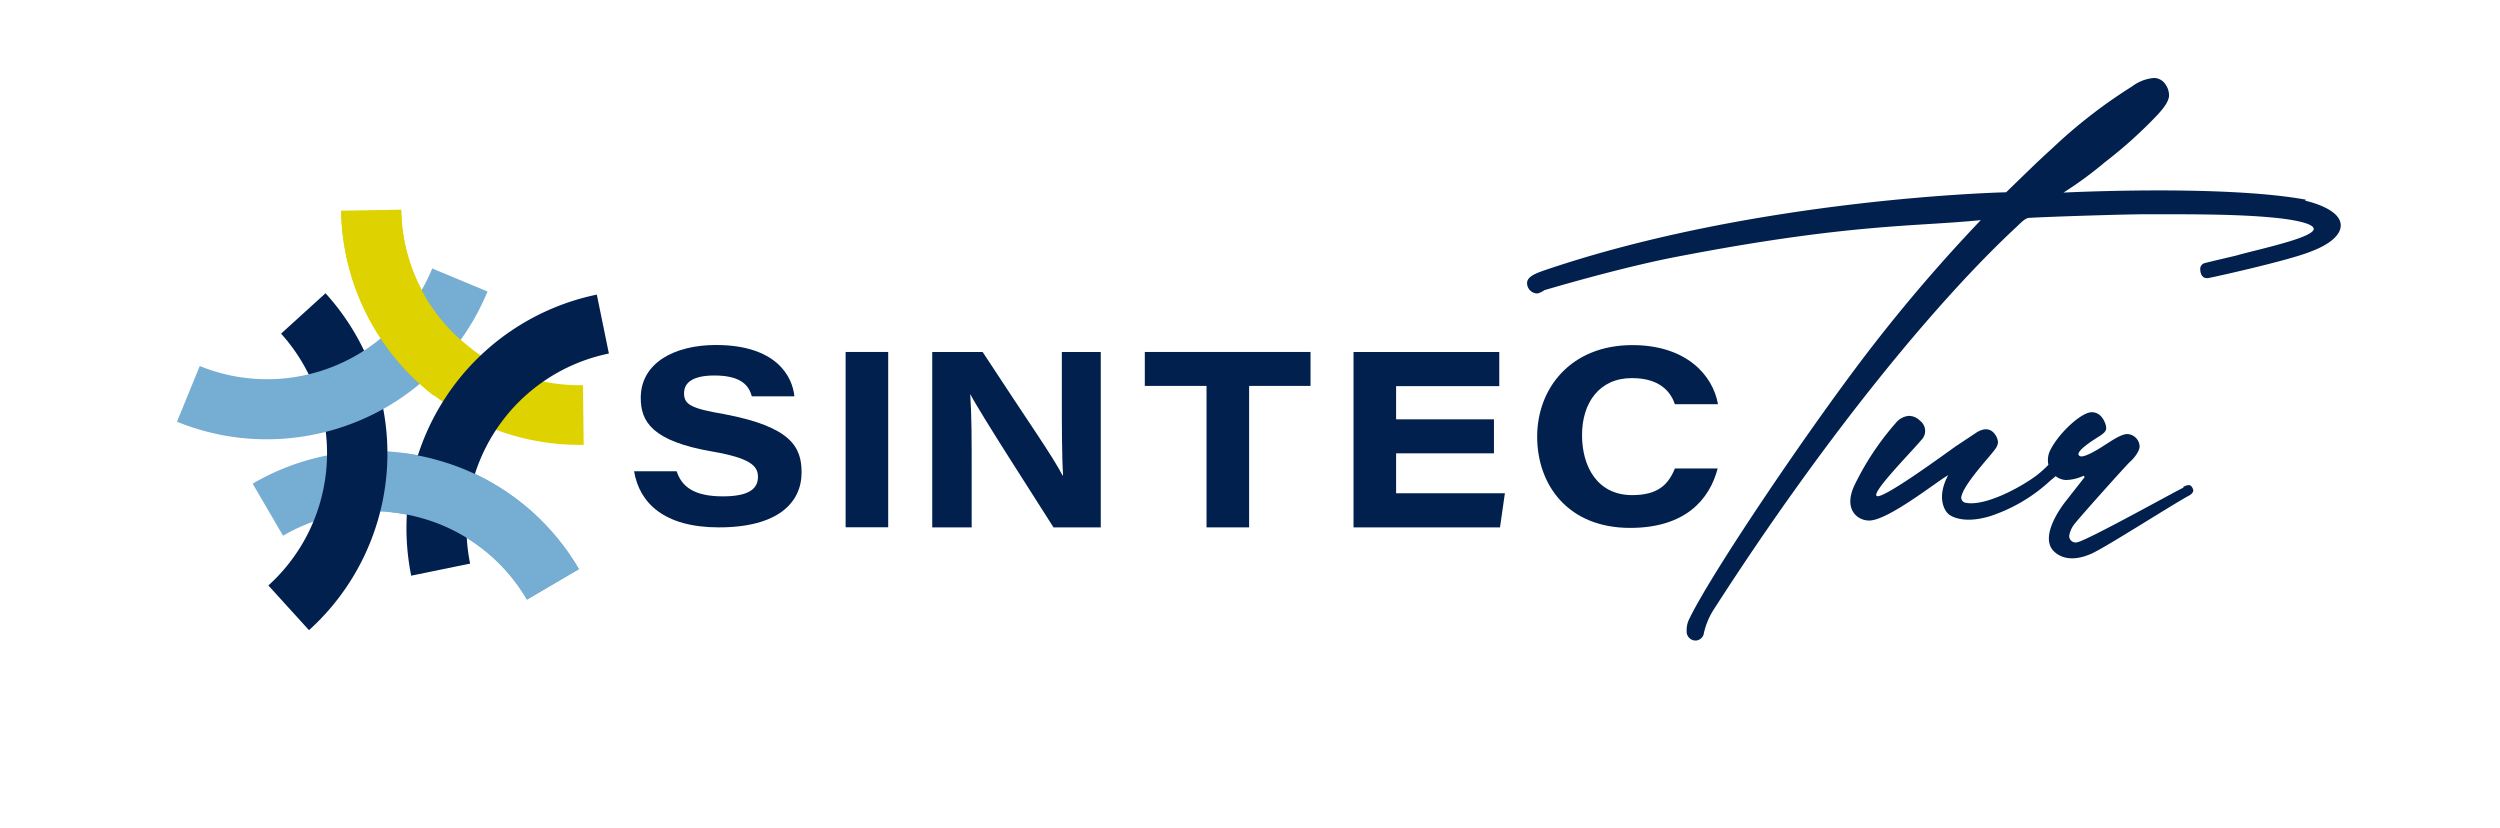
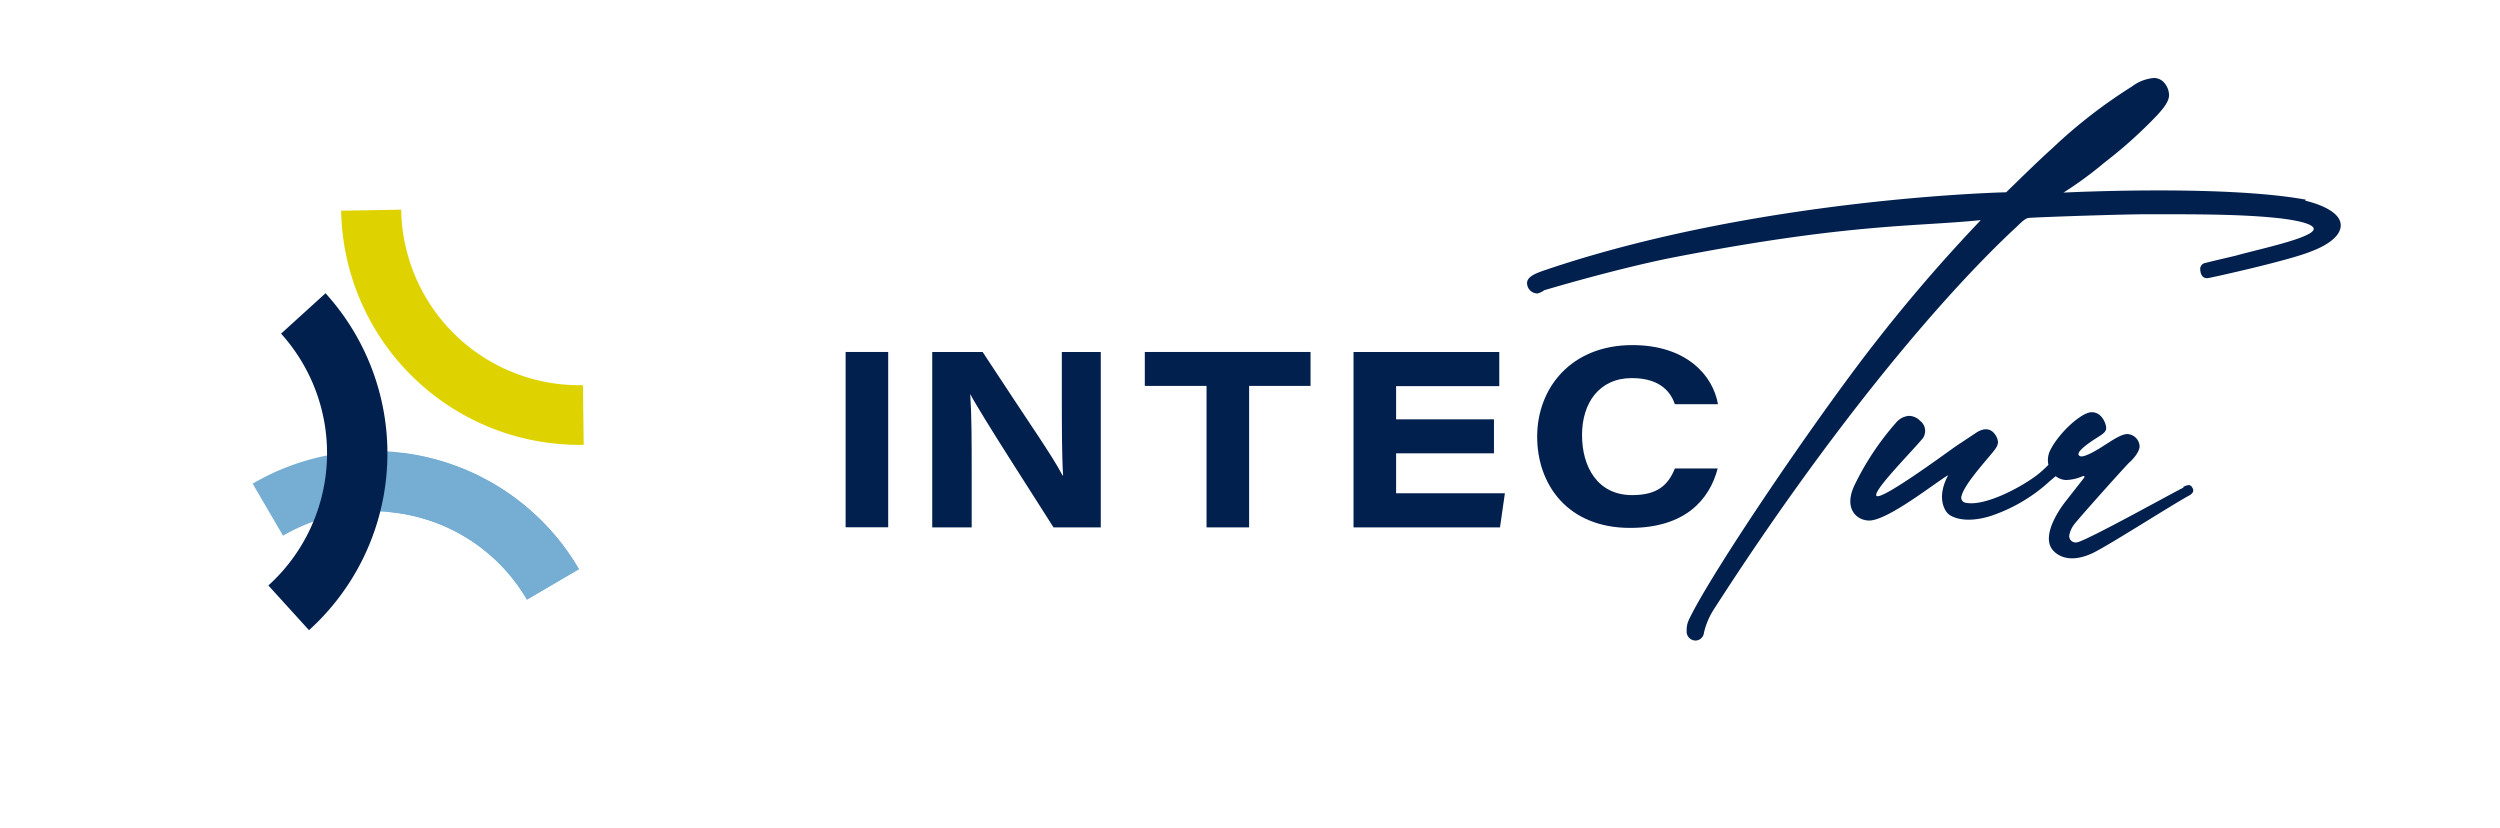
<svg xmlns="http://www.w3.org/2000/svg" id="Layer_1" data-name="Layer 1" viewBox="0 0 240.15 79.58">
  <title>sintectur-viajes-corporativos-eventos-meetings-turismo-a-medida-logistica-wireframe</title>
  <g>
-     <path d="M65,45.27c.48,1.46,1.64,2.41,4.44,2.41,2.62,0,3.37-.8,3.37-1.88S72,44,68.46,43.38c-5.85-1-6.91-2.9-6.91-5.16,0-3.36,3.24-5.08,7.22-5.08,5.78,0,7.35,3,7.54,4.93H72.22c-.24-.84-.8-2-3.58-2-2,0-2.93.62-2.93,1.71s.69,1.46,3.85,2C76,41,77,42.94,77,45.38c0,2.92-2.29,5.28-7.94,5.28-5.27,0-7.64-2.35-8.15-5.39Z" style="fill: #02204e" />
    <rect x="81.23" y="33.81" width="4.09" height="16.84" style="fill: #02204e" />
    <path d="M89.55,50.66V33.81h4.84c4.73,7.23,6.62,9.85,7.68,11.86h.05C102,43.9,102,40.75,102,38V33.81h3.74V50.66h-4.54c-1.58-2.51-7-10.88-8-12.81h0c.14,2.08.14,4.48.14,7.47v5.34Z" style="fill: #02204e" />
    <polygon points="115.9 37.07 109.97 37.07 109.97 33.81 125.89 33.81 125.89 37.07 119.99 37.07 119.99 50.66 115.9 50.66 115.9 37.07" style="fill: #02204e" />
    <polygon points="143.51 43.55 134.11 43.55 134.11 47.38 144.56 47.38 144.09 50.66 130.02 50.66 130.02 33.81 144.02 33.81 144.02 37.09 134.11 37.09 134.11 40.28 143.51 40.28 143.51 43.55" style="fill: #02204e" />
    <path d="M165,45c-.78,3-3.13,5.71-8.41,5.71-6,0-8.93-4.16-8.93-8.77s3.2-8.79,9.15-8.79c5.15,0,7.73,2.87,8.22,5.68h-4.14c-.34-1-1.26-2.51-4.13-2.51-3.15,0-4.79,2.4-4.79,5.47s1.5,5.77,4.81,5.77c2.4,0,3.45-.93,4.11-2.56Z" style="fill: #02204e" />
    <path d="M221.5,19.18c-8-1.46-23.28-.68-23.28-.68a36,36,0,0,0,3.94-2.89A43.37,43.37,0,0,0,207.28,11l.15-.17c.27-.31.95-1.07.93-1.71A1.91,1.91,0,0,0,207.94,8a1.33,1.33,0,0,0-1-.51,4,4,0,0,0-2.13.81,48.8,48.8,0,0,0-7.63,5.91c-1.5,1.35-3,2.84-4.47,4.26,0,0-23.9.52-44.42,7.52-.58.21-1.61.54-1.6,1.2a1,1,0,0,0,1,1,1.83,1.83,0,0,0,.65-.31c3.59-1.06,8.71-2.44,12.65-3.2,16.69-3.23,23.06-2.9,29.23-3.53h.05a155.83,155.83,0,0,0-10.33,12c-5.73,7.37-15.52,21.82-17.69,26.35a2.31,2.31,0,0,0-.23,1v.23a.86.86,0,0,0,.88.8.83.83,0,0,0,.78-.74,7.11,7.11,0,0,1,1-2.33c11-17.1,21.68-29.84,29-36.64.39-.36.83-.86,1.22-.89,1.58-.1,9-.35,11.5-.35,4.92,0,8.91,0,12.43.37.88.1,3.3.41,3.42,1,.19.86-5.35,2-7.52,2.62,0,0-2.32.54-2.89.69a.58.58,0,0,0-.48.67s0,1,.92.75c.08,0,7.66-1.66,9.78-2.55.83-.31,2.71-1.16,2.79-2.41.1-1.71-3.41-2.44-3.41-2.44" style="fill: #02204e" />
    <path d="M209.75,46.84c-.65.28-9.1,5-10.2,5.25a.62.62,0,0,1-.78-.64,2.47,2.47,0,0,1,.56-1.18c.47-.61,5-5.68,5.29-5.92s.94-1,.91-1.51a1.24,1.24,0,0,0-1.11-1.14h0c-.63-.07-1.79.79-2.16,1-.75.5-2.06,1.29-2.45,1.12-.65-.29.94-1.34,1.7-1.82.53-.34.88-.56.8-1,0-.13-.32-1.46-1.45-1.4h0c-1,.08-3.09,2-3.91,3.64a2.14,2.14,0,0,0-.18,1.41h0a11.16,11.16,0,0,1-1.11,1c-1.62,1.22-5,3-6.81,2.65a.5.5,0,0,1-.41-.7c.33-1.27,2.95-4,3.25-4.51a1.19,1.19,0,0,0,.24-.61,1.49,1.49,0,0,0-.35-.83c-.27-.35-.86-.72-1.87,0l-1.84,1.22c-1.29.92-6.87,5-7.56,4.79s3.13-4.06,4.25-5.39a1.22,1.22,0,0,0-.12-1.85,1.49,1.49,0,0,0-1.1-.47h0a1.82,1.82,0,0,0-1.23.68,26.46,26.46,0,0,0-4,6.05c-1,2.2.24,3.26,1.34,3.32,1.76.15,6.71-3.84,7.69-4.35-1.13,2.11-.37,3.44.09,3.78s1.71.83,3.95.15a15.74,15.74,0,0,0,5.74-3.38l.55-.46a1.7,1.7,0,0,0,1,.37,4.22,4.22,0,0,0,1.64-.39.1.1,0,0,1,.11.15l-1.78,2.27s-2.71,3.31-1.13,4.83c.44.43,1.56,1.15,3.67.18,1.46-.68,7.68-4.67,9.29-5.54.21-.11.53-.35.37-.68s-.32-.47-.93-.15" style="fill: #02204e" />
    <path d="M56.07,42.73a22.9,22.9,0,0,1-23.3-22.49l5.77-.1A17.12,17.12,0,0,0,56,37Z" style="fill: #ded300" />
    <path d="M50.62,57.6a17.14,17.14,0,0,0-23.43-6.14l-2.92-5a22.89,22.89,0,0,1,31.33,8.2Z" style="fill: #76add2" />
-     <path d="M39.5,55.3a22.93,22.93,0,0,1,17.83-27l1.16,5.66A17.11,17.11,0,0,0,45.16,54.14Z" style="fill: #02204e" />
    <path d="M29.66,60.51l-3.88-4.27A17.14,17.14,0,0,0,27,32.05l4.27-3.88a22.89,22.89,0,0,1-1.56,32.34" style="fill: #02204e" />
-     <path d="M28.62,42A22.79,22.79,0,0,1,17,40.51l2.19-5.35a17.14,17.14,0,0,0,22.33-9.37L46.83,28A22.91,22.91,0,0,1,28.62,42" style="fill: #76add2" />
    <path d="M41.64,44.09a22.17,22.17,0,0,0-2.86-.55L37.57,49.2a16.73,16.73,0,0,1,2.6.48A17,17,0,0,1,50.62,57.6l5-2.92a22.76,22.76,0,0,0-14-10.59" style="fill: #76add2" />
-     <path d="M41.66,38l3.7-4.44a15.55,15.55,0,0,1-1.59-1.35,17,17,0,0,1-5.23-12l-5.77.1A22.85,22.85,0,0,0,41.66,38" style="fill: #ded300" />
  </g>
</svg>